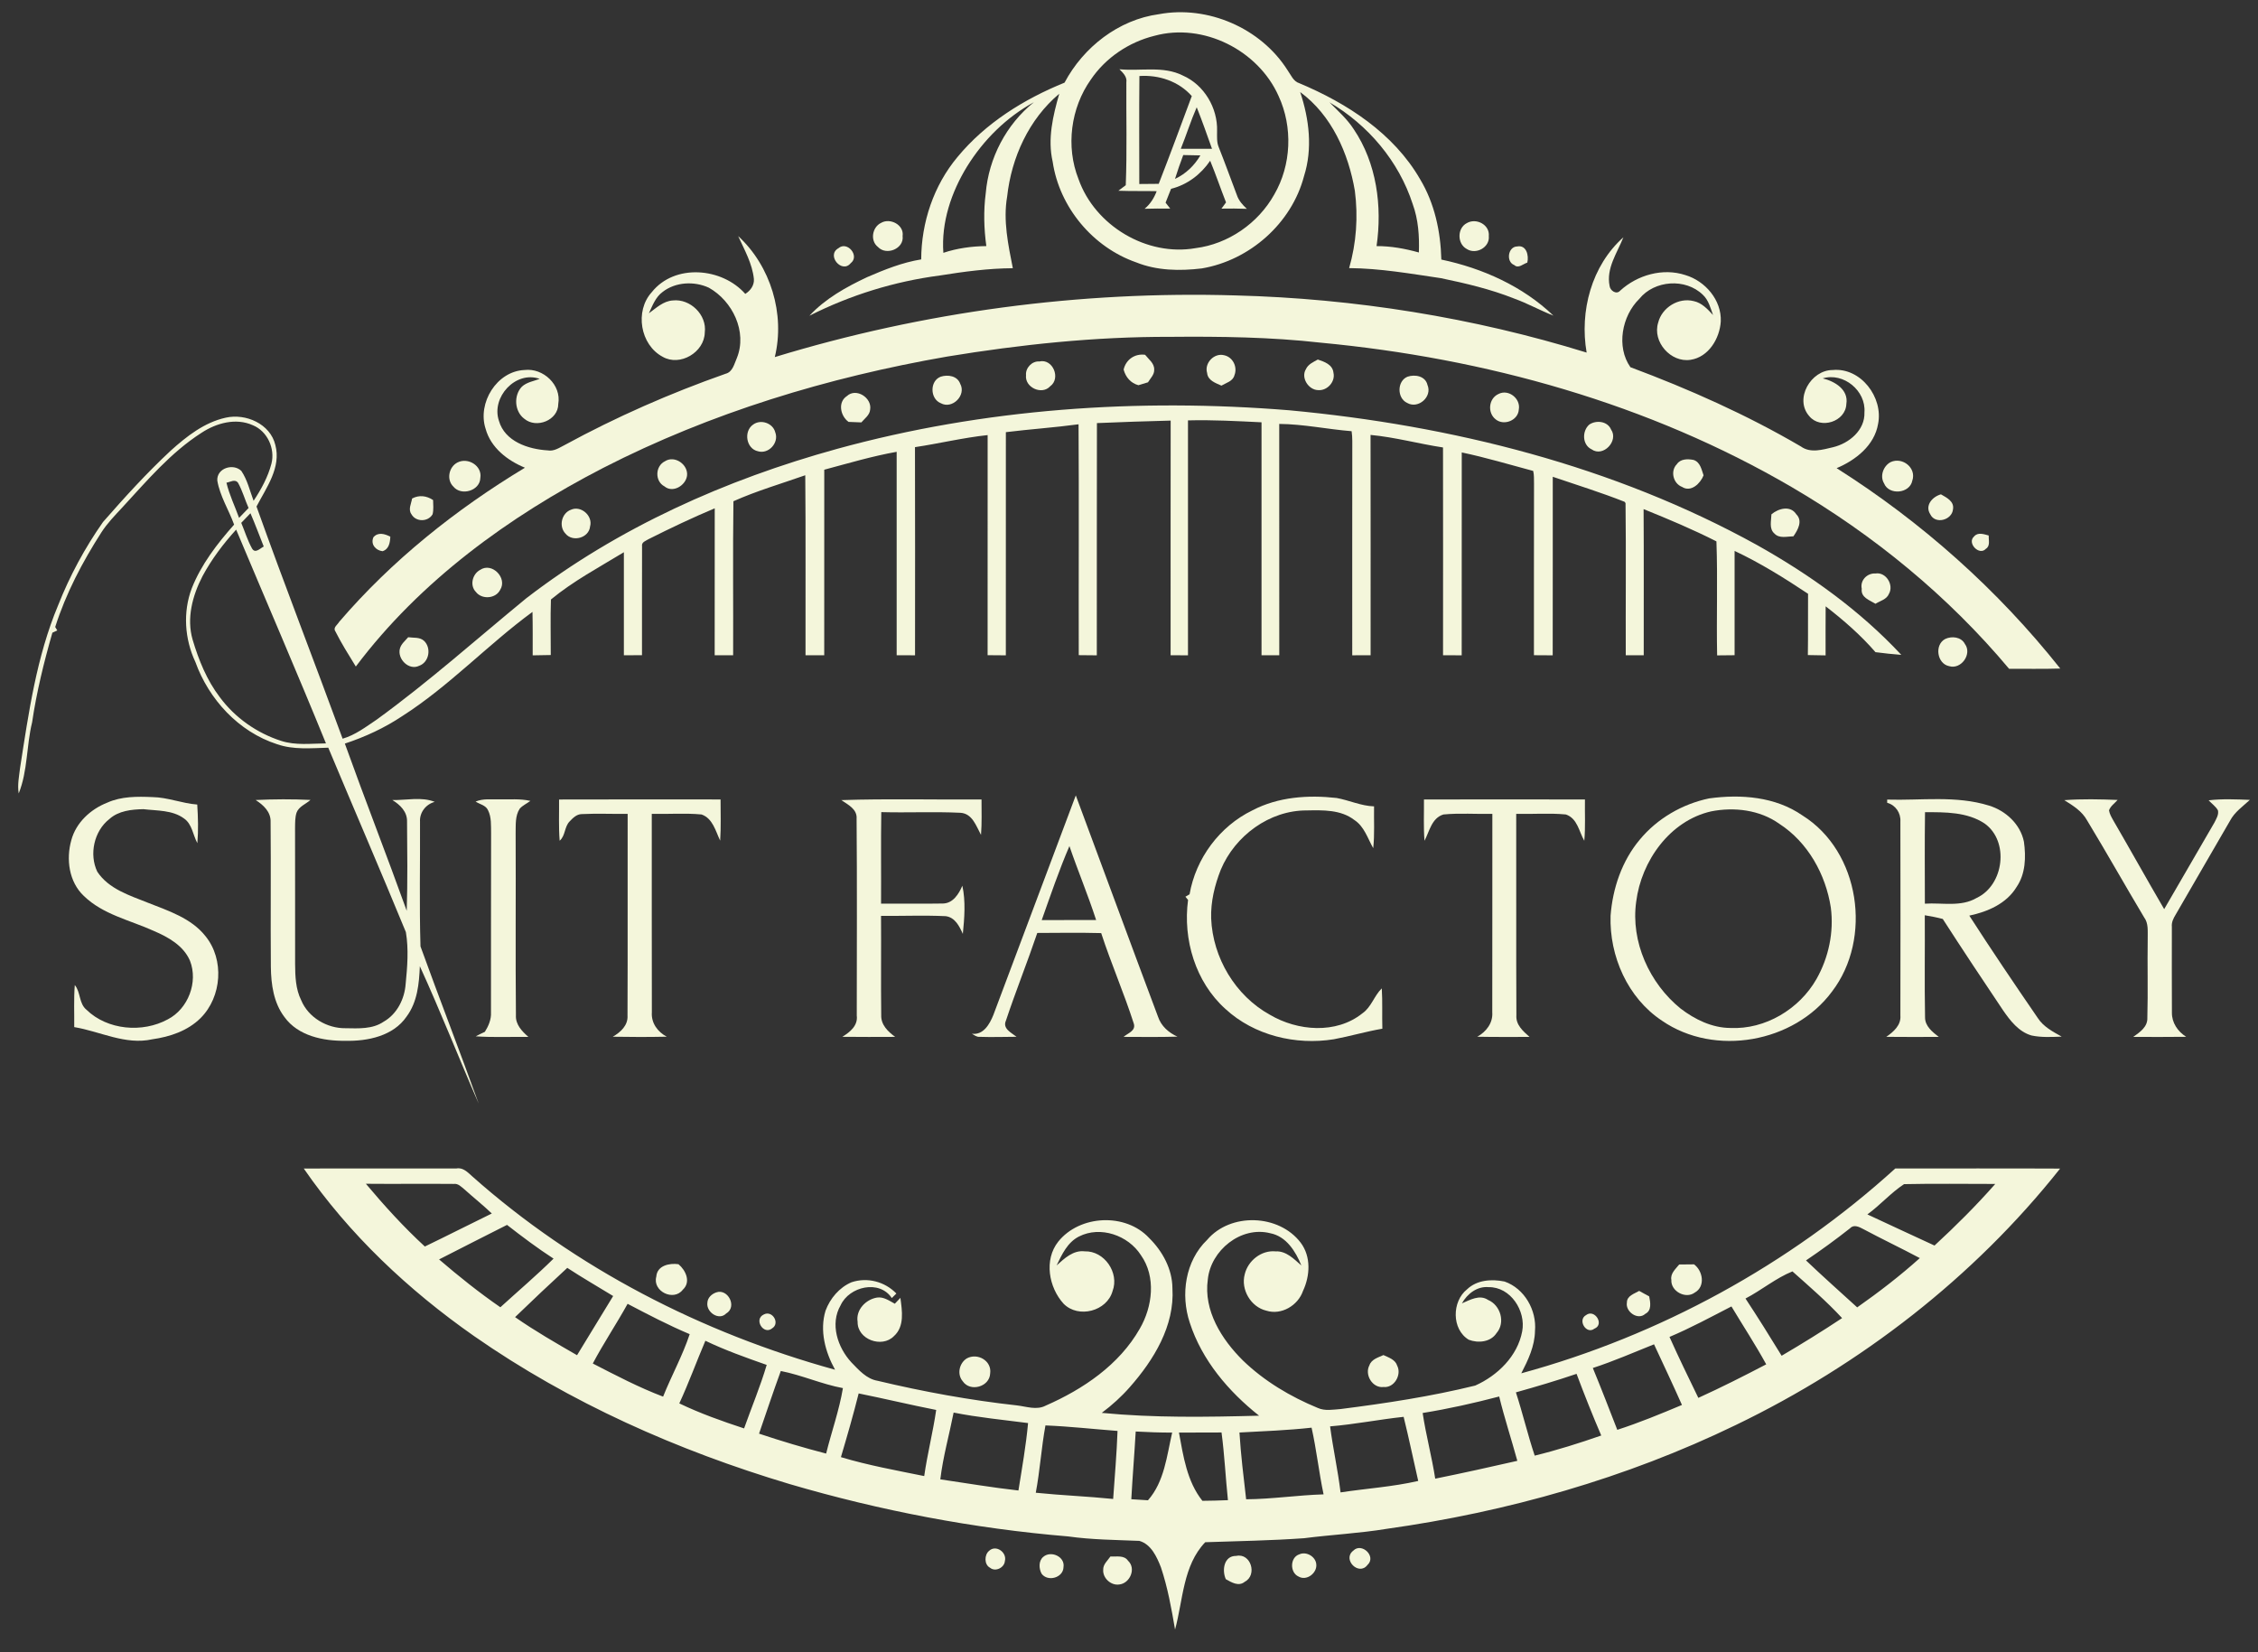
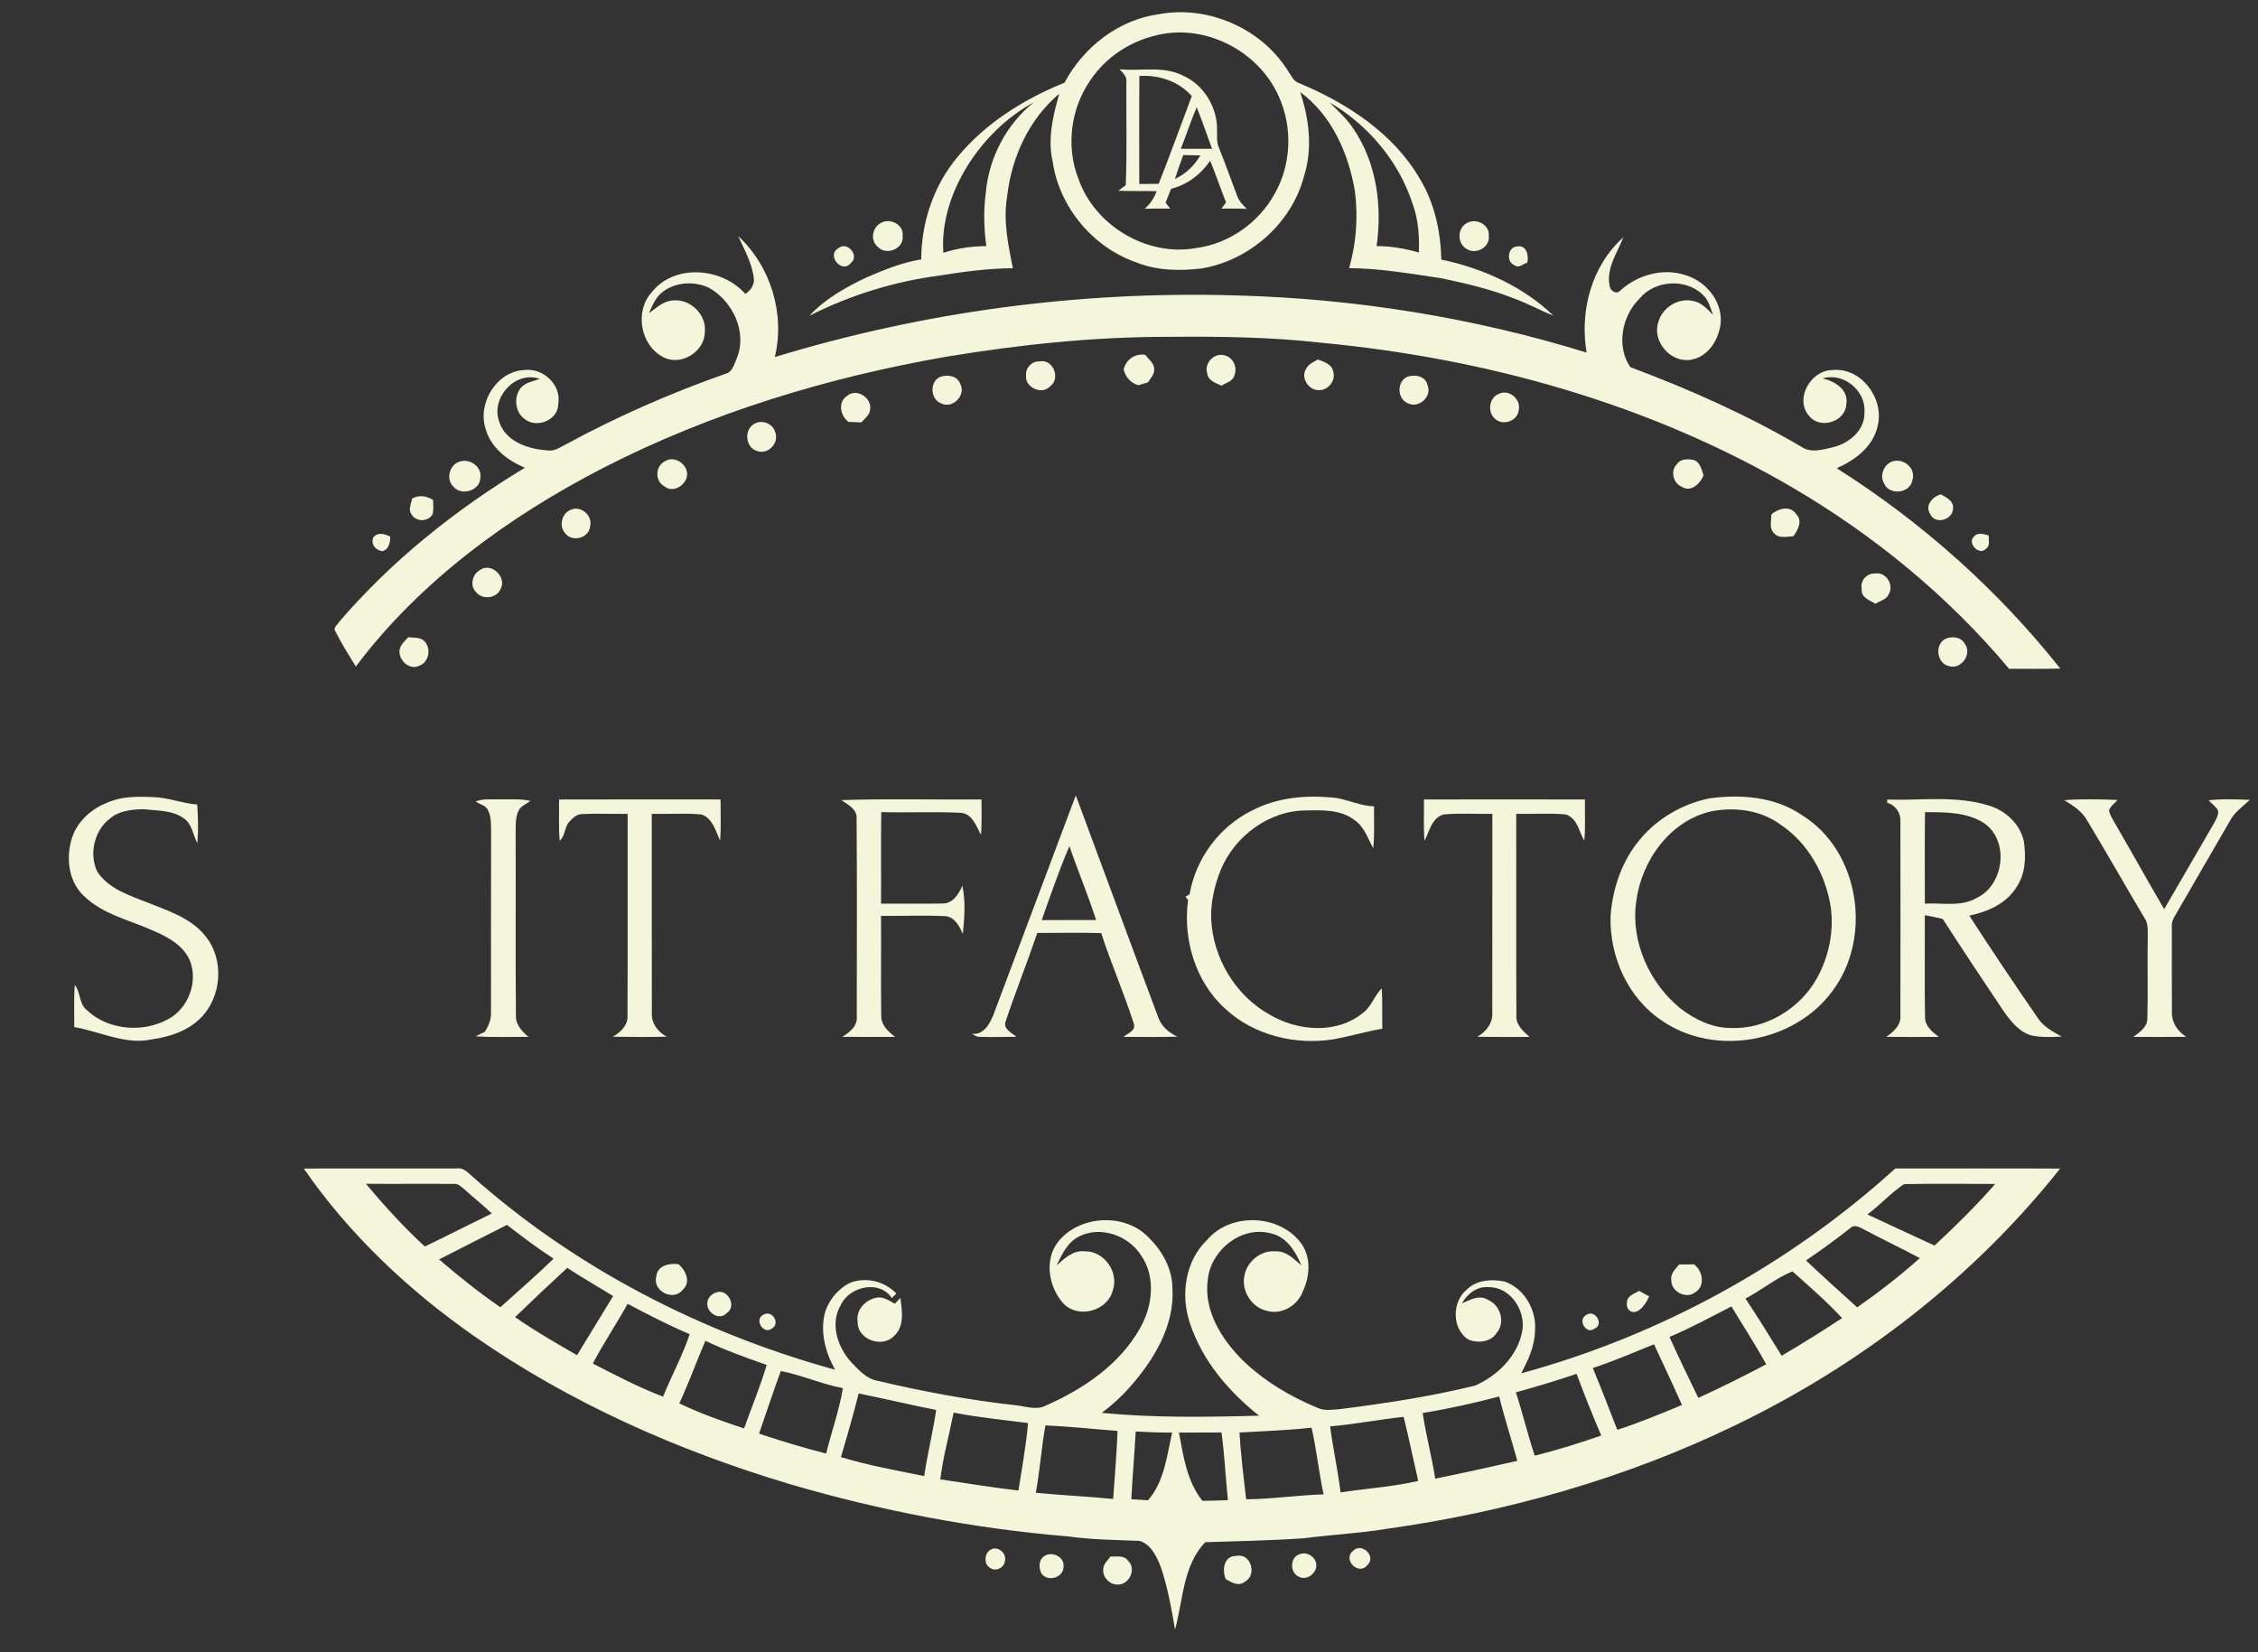
<svg xmlns="http://www.w3.org/2000/svg" version="1.1" id="Слой_1" x="0px" y="0px" width="794px" height="581px" viewBox="237.5 133 794 581" enable-background="new 237.5 133 794 581" xml:space="preserve">
  <rect x="237.5" y="133" width="794" height="581" fill="#333333" stroke="none" />
  <g id="_x23_2a3c30ff">
</g>
  <g id="_x23_f4f6dbff">
    <path fill="#F4F6DB" d="M645.02,137.99c17.18-3.2,35.86,4.89,45.22,19.68c1.21,1.66,2.01,3.95,4.181,4.601   c16.79,7.04,33.119,17.609,42.42,33.71c5.13,8.51,7.239,18.439,7.489,28.29c14.46,3.029,28.66,9.399,39.41,19.71   c-4.649-1.82-9.029-4.271-13.74-5.98c-8.329-3.319-17.069-5.37-25.819-7.189c-10.71-1.58-21.42-3.46-32.271-3.54   c2.54-8.8,3.19-18.09,2.011-27.17c-2.25-13.23-8.16-26.62-19.23-34.74c3.17,9.49,4.44,19.93,1.34,29.62   c-4.35,16.569-19.109,29.56-35.92,32.399c-7.72,0.931-15.79,0.811-23.09-2.13c-15.24-5.31-27.01-19.399-29.36-35.39   c-1.85-8.01,0.101-16.19,2.32-23.9c-10.68,8.95-16.83,22.45-18.33,36.16c-1.46,8.44,0.37,16.92,2,25.19   c-8.63,0.05-17.18,1.2-25.67,2.56c-15.95,2.08-31.5,6.891-45.86,14.15c5.61-6.04,12.94-10.11,20.32-13.58   c6.11-2.65,12.38-5.16,18.99-6.23c0.05-13.01,4.38-25.979,12.76-36c9.86-11.949,23.4-20.37,37.64-26.149   C618.47,149.57,630.841,139.91,645.02,137.99 M643.44,145.59c-8.97,2.221-17.14,7.7-22.34,15.36c-7.101,9.99-8.88,23.59-4.36,35.01   c5.78,16.391,24,27.311,41.181,24.29c11.479-1.45,21.989-8.729,27.63-18.81c6.06-10.4,6.6-23.76,1.55-34.67   C679.93,150.64,660.6,140.89,643.44,145.59 M577.551,191.55c-5.54,9.04-9.11,19.65-8.33,30.351c4.87-1.62,9.979-2.32,15.109-2.37   c-0.84-6.15-1.02-12.39-0.21-18.56c1.051-12.381,7.2-24.23,16.931-32.021C591.39,174.22,583.33,182.22,577.551,191.55    M704.98,168.97c2.99,3.01,6.22,5.859,8.54,9.46c8.06,11.92,10.07,27.09,8.03,41.109c5.05-0.029,10.02,0.891,14.88,2.24   c0.2-5.73-0.181-11.58-2.17-17.01C729.41,189.73,718.58,176.91,704.98,168.97z" />
    <path fill="#F4F6DB" d="M631.14,157.35c7.41,0.75,15.399-1.29,22.33,2.229c7.45,3.26,12.24,11.41,12,19.46   c0.01,1.931-0.181,3.95,0.609,5.78c2.21,5.55,4.23,11.18,6.351,16.77c0.649,1.95,2.02,3.48,3.51,4.841   c-2.979-0.12-5.96-0.12-8.93-0.07c0.529-0.73,1.069-1.46,1.609-2.19c-1.92-4.859-3.58-9.819-5.58-14.649   c-3.27,4.81-8.069,8.46-13.75,9.87c-0.64,1.63-1.29,3.239-1.93,4.87c0.54,0.689,1.09,1.39,1.64,2.09   c-3.01-0.03-6.01-0.04-9.01,0.06c1.98-1.63,3.351-3.79,4.24-6.189c-4.49-0.101-8.99,0.02-13.47-0.15c0.649-0.49,1.95-1.47,2.6-1.95   c0.47-12.04,0.13-24.1,0.21-36.14C633.881,159.98,632.4,158.63,631.14,157.35 M638.16,159.73c-0.13,12.66-0.04,25.319-0.04,37.97   c2.271-0.01,4.54-0.03,6.83-0.06c4-10.24,7.79-20.561,11.63-30.86C651.95,161.57,645.02,159.27,638.16,159.73 M652.711,185.33   c3.659,0.01,7.319,0,10.979,0c-1.74-4.89-3.45-9.79-5.38-14.609C656.211,175.5,654.671,180.5,652.711,185.33 M650.671,195.91   c3.79-1.76,6.829-4.7,8.93-8.27c-2.021-0.051-4.021-0.08-6.03-0.12C652.52,190.29,651.56,193.09,650.671,195.91z" />
    <path fill="#F4F6DB" d="M547.32,211.37c3.17-1.859,8.16,0.69,7.57,4.63c0.58,4.45-5.72,7.021-8.68,3.83   C543.39,217.64,544.2,212.85,547.32,211.37z" />
    <path fill="#F4F6DB" d="M753.301,211.45c3.279-1.93,8.12,0.561,7.72,4.561c0.42,3.97-4.521,6.649-7.75,4.539   C749.85,218.74,749.87,213.19,753.301,211.45z" />
    <path fill="#F4F6DB" d="M497.07,216.01c11.45,10.56,16.55,27.409,12.88,42.55c52.38-15.99,107.351-23.311,162.09-21.681   c41.79,1.091,83.431,7.75,123.381,20.101c-2.521-14.54,1.71-30.561,12.93-40.54c-2.18,5.479-6.12,10.92-4.851,17.12   c0.19,1.62,2.37,3.16,3.7,1.66c6.05-5.54,15.03-8.101,22.95-5.49c6.98,2.09,12.76,8.79,12.44,16.3   c-0.37,5.99-4.28,12.54-10.63,13.49c-6.95,1.08-13.49-6.34-11.381-13.08c1.311-5.3,7.17-8.93,12.49-7.561   c2.851,0.591,4.9,2.841,6.8,4.891c-0.909-2.5-1.569-5.26-3.6-7.13c-6.07-5.9-16.99-5.141-22.3,1.42   c-6.19,6.04-8.19,16.91-3.15,24.06c20.66,7.72,40.9,16.72,59.96,27.88c3.351,2.44,7.641,1.11,11.311,0.25   c5.64-1.37,11.25-5.979,11.02-12.26c0.59-7.58-7.33-14.15-14.68-11.94c4.21,1.011,9.16,3.91,8.319,9   c-0.239,6.25-9.109,9.04-13.02,4.301c-5.4-6.08,0.56-16.261,8.2-16.24c9.89-0.97,17.87,9.63,15.979,18.95   c-1.279,7.569-7.88,12.739-14.58,15.56c29.881,18.9,56.66,42.75,78.641,70.46c-6,0.181-12,0.061-17.99,0.091   c-21.41-25.57-47.58-47-76.33-63.83c-50.39-29.461-107.89-45.41-165.76-50.851c-17.57-1.979-35.28-2.21-52.94-2.05   c-26.29-0.08-52.51,2.68-78.41,6.939c-41.869,7.28-83.06,19.74-120.96,39.16c-33.21,17.131-64.34,39.771-86.96,69.83   c-2.51-4.09-5.09-8.17-7.24-12.47c-0.819-1.26,0.851-2.26,1.391-3.24c18.52-21.6,41.01-39.529,65.32-54.2   c-6.141-2.52-12.011-7.029-13.83-13.689c-2.961-9.07,3.93-20.29,13.71-20.67c6.529-0.78,13.01,5.239,11.84,11.939   c0,5.771-7.72,8.771-11.94,5.21c-3.47-2.569-3.81-8.2-0.87-11.27c1.711-1.601,4.15-1.95,6.28-2.76   c-8.49-2.99-17.11,6.479-14.35,14.71c2.08,7.33,10.33,10.029,17.16,10.439c2.229,0.42,4.13-0.97,6.02-1.91   c18.11-9.87,37.07-18.18,56.521-25.029c2.54-0.631,3.06-3.49,3.989-5.561c3.721-9.229-1.529-20.03-9.85-24.7   c-5.15-2.37-11.7-2.06-16.26,1.48c-2.49,1.81-3.58,4.82-4.83,7.51c2.569-1.85,5.05-4.3,8.399-4.51   c6.131-0.69,12.061,5.06,11.25,11.27c-0.14,6.971-8.71,12.051-14.81,8.54c-7.92-4.21-9.87-16.09-3.84-22.71   c8.06-10.14,24.72-8.68,32.89,0.59c1.82-1.13,3.2-3.01,3.03-5.26C502.03,225.66,499.28,220.88,497.07,216.01z" />
    <path fill="#F4F6DB" d="M532.32,220.28c3.11-2.68,7.63,2.74,4.3,5.28C533.53,229.34,527.961,222.74,532.32,220.28z" />
    <path fill="#F4F6DB" d="M769.961,226.19c-2.95-1.101-2.24-6.47,1.039-6.53c3.28-0.63,4.16,3.23,3.561,5.68   C773.07,225.79,771.43,227.56,769.961,226.19z" />
    <path fill="#F4F6DB" d="M632.61,262.96c0.8-3.529,3.94-5.699,7.55-5.21c1.25,1.601,3.29,2.98,3.2,5.24   c0.08,1.76-1.35,3.04-2.189,4.44c-1.131,0.33-2.25,0.67-3.36,1.02C635.08,267.7,633.33,265.63,632.61,262.96z" />
    <path fill="#F4F6DB" d="M661.97,264.15c-1.061-3.48,2.51-7.18,6.029-6.23c3.061,0.67,4.73,4.17,3.57,7.051   c-0.54,2.109-2.93,2.649-4.57,3.63C664.94,267.67,662.22,266.8,661.97,264.15z" />
    <path fill="#F4F6DB" d="M602.98,260.1c4.75-1.09,7.65,5.97,3.8,8.729c-2.92,3.22-8.99,0.38-8.49-3.88   C598.04,262.38,600.4,259.9,602.98,260.1z" />
    <path fill="#F4F6DB" d="M696.72,262.79c0.79-1.729,2.609-2.49,4.17-3.37c2.29,0.761,5.21,1.771,5.5,4.61   c0.76,3.18-2.18,6.41-5.37,6.15C697.6,270.11,694.85,265.8,696.72,262.79z" />
    <path fill="#F4F6DB" d="M568.301,265.45c2.51-0.8,5.859-0.3,6.85,2.51c2.21,4.011-2.79,9.061-6.83,6.82   C564.48,273.24,564.381,266.92,568.301,265.45z" />
    <path fill="#F4F6DB" d="M732.4,265.47c2.65-0.921,6.36-0.25,7.061,2.909c1.77,4.131-3.271,8.551-7.141,6.301   C728.69,273.01,728.73,267.01,732.4,265.47z" />
    <path fill="#F4F6DB" d="M535.31,272.26c3.24-3,8.85,0.609,8.17,4.739c-0.14,1.96-1.93,3.16-3.1,4.53   c-1.511-0.07-3.011-0.13-4.5-0.18C533.01,279.27,532,274.41,535.31,272.26z" />
    <path fill="#F4F6DB" d="M764.421,271.54c3.529-1.85,7.89,1.641,7.149,5.46c-0.2,3.79-5.17,5.811-8.08,3.5   C760.461,278.2,760.921,273.12,764.421,271.54z" />
-     <path fill="#F4F6DB" d="M531.87,290.83c51.62-14.18,105.771-17.89,159.021-13.56c57.05,5.319,114.06,19.529,164.46,47.39   c18.58,10.42,36.16,22.971,50.72,38.61c-3.04-0.25-6.07-0.54-9.08-0.95c-5.21-6.02-11.24-11.26-17.52-16.12   c-0.04,5.75-0.03,11.5-0.021,17.25c-2.09-0.029-4.17-0.06-6.239-0.109c0.119-7.181,0-14.37,0.069-21.551   c-8.3-5.52-16.8-10.829-25.83-15.069c-0.02,12.22-0.01,24.45,0,36.67c-2.06,0.02-4.1,0.04-6.14,0.06   c-0.28-13.359,0.24-26.739-0.25-40.09c-8.33-4.22-16.95-7.85-25.61-11.34c0.12,17.13,0.021,34.26,0.05,51.39   c-2.119,0-4.22,0-6.319-0.01c-0.061-17.83,0.13-35.68-0.08-53.5l-0.33-0.45c-8.29-3.29-16.82-5.92-25.26-8.8   c-0.021,20.92,0.029,41.85-0.021,62.78c-2.21-0.01-4.41-0.021-6.6-0.04c0.03-20.15-0.04-40.29,0.03-60.43   c-0.04-1.461,0.06-2.95-0.29-4.37c-8.351-2.221-16.65-4.73-25.12-6.501c-0.021,23.771,0.01,47.551-0.021,71.331   c-2.2,0-4.38,0-6.56-0.011c0.01-24.359,0.03-48.72-0.01-73.07c-8.53-1.29-16.87-3.609-25.48-4.409   c0.05,25.819,0.01,51.649,0.021,77.47c-2.16,0.01-4.311,0.021-6.461,0.021c0.011-25.141-0.029-50.271,0.021-75.41   c0-1.141-0.08-2.271-0.24-3.391c-8.5-0.68-16.91-2.49-25.45-2.56c0.021,27.12,0.011,54.229,0.011,81.34   c-2.091,0.01-4.17,0.01-6.24,0.01c-0.01-27.31-0.021-54.609,0-81.92c-8.61-0.42-17.23-0.9-25.86-0.67   c0.03,27.53,0.03,55.07,0,82.601c-2.04-0.011-4.08-0.011-6.109-0.011c0.01-27.51-0.021-55.01,0.02-82.52   c-8.64,0.199-17.29,0.529-25.93,0.88c-0.08,27.22,0,54.44-0.04,81.66c-2.12-0.021-4.24-0.03-6.351-0.061   c-0.069-27.06,0.11-54.13-0.069-81.18c-8.49,1.149-17.061,1.72-25.561,2.77c0,26.15,0.011,52.311-0.01,78.471   c-2.14-0.021-4.28-0.03-6.41-0.05c0.01-25.801-0.01-51.591,0.01-77.391c-8.6,0.91-17.01,2.96-25.55,4.24   c0.07,24.4,0.03,48.79,0.021,73.19c-2.16,0-4.311-0.011-6.46-0.011c0-23.85-0.011-47.689,0-71.54   c-8.61,1.53-17.021,4.04-25.46,6.29c-0.03,21.75-0.011,43.5-0.011,65.25c-2.199,0-4.399,0-6.58-0.01   c-0.05-21.09,0.11-42.2-0.09-63.29c-8.439,2.97-17.08,5.49-25.26,9.14c-0.24,18.04-0.03,36.101-0.1,54.15   c-2.17,0-4.33,0.01-6.49,0.01c0.02-17.22-0.01-34.449,0.02-51.67c-7.88,3.311-15.6,6.98-23.229,10.82   c-0.94,0.6-2.59,1.04-2.33,2.49c-0.06,12.77,0.01,25.55-0.021,38.33c-2.13,0.02-4.25,0.029-6.369,0.04c0-12.08-0.011-24.16,0-36.24   c-8.69,5.29-17.79,10.13-25.65,16.62c-0.23,6.5-0.03,13.02-0.06,19.529c-2.12,0.051-4.24,0.08-6.36,0.11   c-0.01-5.09,0.05-10.19-0.07-15.28c-15.79,11.58-29.27,26.09-45.82,36.66c-6.229,4.16-13.069,7.311-20.159,9.65   c7.06,19.67,14.68,39.13,21.76,58.8c0.33-10.44,0.2-20.89,0.109-31.33c0.11-3.51-2.409-5.93-5.159-7.62   c4.899,0.101,10.26-1.229,14.899,0.641c-3.12,0.829-5.38,3.729-5.18,6.989c0.08,14.601-0.271,29.24,0.17,43.84   c6.67,18.46,13.81,36.771,20.45,55.25c-7-16.05-13.391-32.369-20.681-48.29c-0.25,6.141-0.859,12.601-4.659,17.7   c-4.69,6.87-13.7,8.7-21.511,8.53c-7.75,0.09-16.63-1.68-21.439-8.36c-3.82-5.029-4.69-11.46-4.78-17.59c-0.14-17,0.07-34-0.09-51   c0.14-3.53-2.54-5.979-5.26-7.72c6.42-0.311,12.859-0.34,19.279-0.03c-1.64,1.49-4.109,2.29-4.909,4.521   c-0.53,1.71-0.48,3.51-0.511,5.279c0.04,15.971,0,31.95,0.021,47.92c0.029,4.301,0.18,8.771,2.14,12.711   c2.51,6.079,9.11,9.93,15.59,9.84c4.511,0.069,9.46,0.39,13.37-2.271c4.73-2.68,7.391-7.99,7.771-13.3   c0.6-6.02,1.09-12.25,0.08-18.22c-8.921-21.681-18.23-43.221-27.29-64.851c-6.03,0.17-12.25,0.79-18.061-1.239   c-13.47-4.37-23.939-15.75-28.68-28.921c-3.771-8.029-4.42-17.539-1.26-25.88c3.33-8.42,8.939-15.67,14.89-22.399   c-1.88-5.19-4.99-10.01-5.91-15.49c-0.25-4.4,5.63-6.17,8.46-3.38c2.13,3.17,2.98,6.97,4.3,10.5c2.681-4.03,5.051-8.36,6.28-13.07   c1.35-5.27-1.43-11.42-6.54-13.5c-5.95-2.69-12.83-0.78-18.05,2.66c-10.86,6.95-19.26,16.94-27.92,26.32   c-2.57,2.76-5.21,5.489-7.271,8.67c-6.68,10.42-12.5,21.479-16.26,33.3c0.18,0.3,0.55,0.9,0.73,1.2c-0.431,0.2-1.29,0.6-1.721,0.8   c-2.97,10.37-5.56,20.86-7.13,31.54c-2.03,8.229-1.51,17.05-4.71,24.979c-0.5-3.02,0.141-6.05,0.49-9.039   c3.01-19.33,5.76-38.98,13.38-57.15c4.08-10.33,9.4-20.18,15.78-29.26c7.59-8.67,15.359-17.221,23.8-25.08   c5.6-5.04,11.84-9.95,19.36-11.601c7.04-1.58,15.649,2.17,17.43,9.601c2.12,7.93-3.17,15.02-6.62,21.64   c9.76,27.311,20.29,54.39,30.28,81.64c4.46-1.289,8.17-4.159,11.97-6.699c18.29-13.271,35.15-28.351,52.601-42.67   C454.841,318.52,492.73,301.62,531.87,290.83 M317.13,302.73c1.011,4.28,2.96,8.25,4.44,12.37c1.12-1.15,2.229-2.311,3.34-3.47   c-1.3-2.931-2.14-6.061-3.7-8.851C320.13,301.32,318.48,302.51,317.13,302.73 M322.33,316.85c1.25,2.97,2.19,6.1,3.75,8.93   c1.101,2.061,2.84,0.07,4.16-0.609c-1.55-3.91-3.01-7.841-4.67-11.7C324.48,314.591,323.4,315.72,322.33,316.85 M308.7,335.62   c-3.51,6.78-5.66,14.801-3.46,22.33c2.13,7.15,4.99,14.23,9.55,20.2c5.33,7.21,13.03,12.62,21.561,15.36   c5.09,1.66,10.52,0.93,15.77,0.89c-10.25-25.16-21.06-50.11-31.58-75.17C316,324.23,311.89,329.66,308.7,335.62z" />
    <path fill="#F4F6DB" d="M502.36,282.27c2.68-1.95,6.96-0.5,7.76,2.779c1.37,3.601-2.3,7.711-6.05,6.641   C499.86,290.83,498.89,284.62,502.36,282.27z" />
-     <path fill="#F4F6DB" d="M796.341,282.3c2.42-1.659,6.439-1.229,7.67,1.73c2.77,3.98-2.79,9.88-6.86,6.96   C793.86,289.42,793.75,284.57,796.341,282.3z" />
    <path fill="#F4F6DB" d="M398.39,295.61c3.68-1.88,8.739,1.18,8.01,5.47c-0.13,4.5-6.73,6.41-9.47,3.03   C394.4,301.68,395.32,297.15,398.39,295.61z" />
    <path fill="#F4F6DB" d="M471.31,295.2c3.45-2.24,8.3,1.2,7.77,5.13c-0.51,3.42-4.989,6.131-7.92,3.7   C467.72,302.24,467.86,296.9,471.31,295.2z" />
    <path fill="#F4F6DB" d="M827.15,296.21c1.3-1.91,3.811-1.88,5.86-1.489c2.39,0.77,2.8,3.369,3.529,5.42   c-1.09,2.85-4.439,6.09-7.56,4.07C825.85,303.02,824.77,298.62,827.15,296.21z" />
    <path fill="#F4F6DB" d="M902.33,295.48c4.16-1.91,9.15,2.06,7.61,6.53c-0.88,4.58-8.26,5.229-9.94,0.939   C898.45,300.381,899.77,296.83,902.33,295.48z" />
    <path fill="#F4F6DB" d="M382.41,308.29c2.47-1.319,5.08-0.989,7.38,0.54c0.021,1.67,0.24,3.37-0.18,5.011   c-1.6,2.75-5.92,2.75-7.44-0.04C380.95,312.12,382.13,310.07,382.41,308.29z" />
    <path fill="#F4F6DB" d="M916.24,313.801c-1.97-3.12,0.811-6.16,3.771-6.98c1.96,1.141,4.72,2.44,4.239,5.24   C923.921,315.91,917.97,317.51,916.24,313.801z" />
    <path fill="#F4F6DB" d="M438.341,312.211c3.52-1.521,7.72,2.22,6.649,5.92c-0.39,4.029-6.13,5.609-8.64,2.51   C433.881,318.091,434.961,313.381,438.341,312.211z" />
    <path fill="#F4F6DB" d="M860.4,313.86c2.44-2.08,6.66-3.25,8.73-0.04c2.38,2.36,0.55,5.53-0.99,7.76   c-2.23,0.03-4.97,0.891-6.69-0.979C859.49,318.91,860.36,316.07,860.4,313.86z" />
    <path fill="#F4F6DB" d="M368.81,321.91c1.649-1.92,3.989-1.18,5.939-0.21c-0.08,2.07-0.46,4.41-2.739,5.12   C369.57,326.53,367.74,324.36,368.81,321.91z" />
    <path fill="#F4F6DB" d="M931.64,321.66c1.33-1.63,3.47-0.819,5.16-0.37c-0.07,1.561,0.649,3.7-1.011,4.7   C933.5,328.53,929.07,323.95,931.64,321.66z" />
    <path fill="#F4F6DB" d="M406.33,333.39c4.16-2.83,9.71,2.88,7.04,7.03c-1.55,3.13-6.439,3.46-8.52,0.729   C402.59,338.87,403.62,334.82,406.33,333.39z" />
    <path fill="#F4F6DB" d="M892.16,340.03c-0.64-2.99,1.91-5.56,4.86-5.38c3.68-0.58,6.51,4.04,4.7,7.17   c-0.78,1.97-3.09,2.45-4.721,3.48C894.93,344.04,891.76,343.091,892.16,340.03z" />
    <path fill="#F4F6DB" d="M378.11,361.11c0.42-1.67,1.85-2.77,2.92-4.04c1.86,0.28,4.1-0.13,5.6,1.29c2.62,2.51,1.78,7.51-1.739,8.75   C381.29,368.87,377.18,364.74,378.11,361.11z" />
    <path fill="#F4F6DB" d="M921.51,357.68c2.3-1.101,5.649-0.74,6.92,1.75c2.64,3.53-1.311,9.06-5.5,7.819   C918.591,366.421,917.66,359.7,921.51,357.68z" />
    <path fill="#F4F6DB" d="M275.23,415.23c4.95-2.23,10.52-2.18,15.84-1.95c5.38,0.07,10.44,2.23,15.79,2.62   c0.28,4.521,0.43,9.061,0.04,13.58c-1.57-2.88-1.811-6.69-4.69-8.68c-4.09-3.011-9.47-2.69-14.27-3.271   c-4.16,0.08-8.75,0.55-11.98,3.47c-5.399,4.2-7.189,12.431-4.239,18.54c4.02,6.061,11.329,8.311,17.739,10.87   c7.261,2.87,15.28,5.42,20.301,11.78c6.699,8.25,5.739,21.34-1.721,28.79c-4.529,4.5-10.77,6.59-16.97,7.46   c-9.45,2.13-18.36-2.78-27.47-4.28c0.06-4.939-0.19-9.87,0.199-14.79c2.101,2.511,1.41,6.49,4.11,8.69   c7.36,7.17,19.71,8.22,28.601,3.37c7.159-3.71,10.729-13.09,7.8-20.59c-2.271-5.32-7.601-8.301-12.66-10.471   c-8.351-3.8-17.94-5.76-24.69-12.35c-5.229-4.93-6.27-12.92-4.38-19.6C264.23,422.24,269.39,417.51,275.23,415.23z" />
    <path fill="#F4F6DB" d="M586.801,489.9c9.649-25.75,19.34-51.479,28.989-77.22c9.641,25.93,19.19,51.899,28.91,77.81   c1.101,3.32,3.721,5.601,6.82,7.021c-6.31,0.189-12.62,0.1-18.93,0.08c1.529-1.32,4.39-2.11,3.6-4.66   c-3.44-10.73-7.979-21.11-11.47-31.83c-7.49-0.19-14.98-0.09-22.471-0.05c-3.5,10.34-7.579,20.479-11.029,30.84   c-1.26,2.82,1.939,4.25,3.729,5.67c-4.319,0.02-8.649,0.17-12.97,0.02c-1.07,0.11-1.88-0.619-2.73-1.09   C583.31,497.04,585.51,493.091,586.801,489.9 M603.81,456.53c6.38-0.02,12.75,0.01,19.13-0.03c-2.84-8.76-6.41-17.279-9.39-25.989   C609.89,439.01,606.91,447.801,603.81,456.53z" />
    <path fill="#F4F6DB" d="M677.9,417.94c9.061-4.75,19.59-5.47,29.6-4.35c4.431,0.8,8.601,2.81,13.171,2.949   c-0.091,4.9,0.239,9.811-0.29,14.7c-1.971-3.46-3.15-7.649-6.66-9.92c-4.76-3.67-11.061-3.45-16.74-3.35   c-13.07-0.061-25.21,8.92-30.19,20.81c-2.159,5.44-3.579,11.28-3.399,17.17c0.56,13.8,8.5,27.17,20.66,33.87   c9.729,5.74,23.3,6.87,32.5-0.49c3.18-2.189,4.14-6.189,6.84-8.79c0.29,4.721,0.06,9.45,0.2,14.181   c-5.74,0.979-11.33,2.64-17.051,3.71c-13.409,2.16-28.02-1.32-38.13-10.66c-10.55-9.46-15-24.49-13.14-38.32   c-0.23-0.29-0.69-0.85-0.93-1.14c0.37-0.21,1.1-0.64,1.46-0.85C657.98,434.83,666.37,423.54,677.9,417.94z" />
    <path fill="#F4F6DB" d="M838.49,413.74c11.19-1.529,23.28-0.62,32.811,5.99c20.26,12.65,24.699,43.26,10.399,61.94   c-13.319,18-41.22,23-59.75,10.26c-12.069-7.97-18.569-22.7-18.109-36.94c0.729-9.64,4-19.29,10.27-26.75   C820.26,420.801,829.07,415.711,838.49,413.74 M839.2,418.301c-14.529,3.3-24.55,17.449-26.35,31.75   c-1.98,14.08,4.66,28.699,15.58,37.56c5.01,3.84,11.069,6.82,17.51,6.851c12.28,0.59,24.271-6.62,30.3-17.2   c4.29-7.561,6.17-16.49,5.05-25.13c-1.8-11.67-8.06-22.95-18.109-29.46C856.31,417.77,847.33,416.7,839.2,418.301z" />
    <path fill="#F4F6DB" d="M404.74,414.86c2.61-1.13,5.51-0.72,8.28-0.78c3.66,0.08,7.38-0.3,10.99,0.54   c-1.24,0.91-2.681,1.57-3.74,2.71c-1.681,2.551-1.38,5.75-1.45,8.66c0.11,21.34-0.1,42.69,0.1,64.021   c-0.18,3.239,2.131,5.63,4.391,7.6c-6.181-0.08-12.36,0.22-18.521-0.21c1.061-0.55,2.12-1.08,3.21-1.58   c1.29-2.05,2.28-4.359,2.15-6.83c0.04-21.01-0.04-42.02,0.04-63.02c-0.07-2.7,0.18-5.59-1.08-8.07   C408.33,416.14,406.21,415.81,404.74,414.86z" />
    <path fill="#F4F6DB" d="M434.091,414.131c18.93-0.07,37.859-0.021,56.79-0.021c-0.011,4.82,0.18,9.66-0.141,14.48   c-1.62-3.37-2.59-7.82-6.55-9.2c-5.81-0.55-11.68-0.07-17.5-0.22c0.04,23.27-0.05,46.54,0.03,69.81   c-0.271,3.74,2.05,6.87,5.229,8.55c-6.319,0.13-12.649,0.13-18.97,0.01c2.75-1.59,5.41-3.979,5.18-7.479   c0.11-23.62,0-47.25,0.051-70.88c-5.4,0.06-10.801-0.19-16.19,0.08c-1.75,0.04-3.08,1.37-4.2,2.56c-1.89,1.88-1.46,5.05-3.52,6.8   C433.91,423.801,434.14,418.961,434.091,414.131z" />
    <path fill="#F4F6DB" d="M533.341,414.341c16.42-0.551,32.87-0.101,49.3-0.23c-0.01,4.15,0.149,8.311-0.18,12.46   c-1.721-3.149-3.061-7.609-7.37-7.78c-9.221-0.439-18.471,0.03-27.7-0.229c-0.17,10.729-0.01,21.46-0.08,32.189   c7.26-0.06,14.53,0.08,21.79-0.05c3.53-0.08,5.57-3.38,6.8-6.26c1.2,5.48,0.73,11.36,0.17,16.94c-1.22-2.69-2.72-5.79-6.01-6.23   c-7.57-0.36-15.17-0.03-22.76-0.11c0.09,11.641-0.08,23.271,0.069,34.91c-0.13,3.4,2.37,5.811,4.91,7.641   c-6.2,0.029-12.399,0.05-18.6-0.021c2.7-1.64,5.55-3.92,5.09-7.47c0.01-23.05,0.13-46.12-0.06-69.17   C538.98,417.49,535.7,415.98,533.341,414.341z" />
    <path fill="#F4F6DB" d="M738.22,414.12c18.87-0.029,37.74-0.04,56.609,0c-0.08,4.841,0.21,9.69-0.229,14.521   c-1.89-3.26-2.37-7.83-6.47-9.25c-5.801-0.561-11.65-0.07-17.471-0.22c0.07,23.619-0.06,47.25,0.061,70.869   c-0.23,3.341,2.37,5.57,4.63,7.57c-6.13-0.01-12.26,0.061-18.39-0.07c3.14-1.72,5.56-4.84,5.279-8.59   c0.061-23.25-0.01-46.51,0.03-69.77c-5.73,0.109-11.49-0.33-17.2,0.21c-4.149,1.26-4.89,5.899-6.66,9.24   C738.02,423.801,738.27,418.95,738.22,414.12z" />
    <path fill="#F4F6DB" d="M901.1,414.16c11.93,0.36,24.22-1.51,35.82,2.11c5.869,1.79,11.029,6.54,12.27,12.7   c0.75,5.38,0.59,11.3-2.6,15.939c-3.53,5.851-10.19,8.7-16.61,10.051c7.82,12.14,15.91,24.1,24.09,36.01   c1.99,3.08,5.28,4.79,8.4,6.529c-3.55,0.131-7.141,0.341-10.62-0.399c-4.51-1.3-7.521-5.25-10.061-8.94   c-7.13-10.62-14.22-21.279-21.14-32.029c-2.09-0.551-4.21-0.96-6.32-1.301c0.08,11.95-0.13,23.91,0.091,35.86   c-0.03,3.15,2.579,5.15,4.819,6.91c-6.149,0.02-12.31,0.05-18.45-0.021c2.53-1.75,5.261-4.1,4.96-7.51   c0.051-22.72,0.04-45.45,0-68.17c0.2-3.01-1.689-5.83-4.64-6.61C901.11,415.01,901.1,414.44,901.1,414.16 M914.36,450.76   c6.09-0.41,12.71,1.25,18.26-2.05c9.551-4.5,11.49-19.87,2.78-26.12c-6.16-4.101-13.89-4.011-20.99-4   C914.26,429.31,914.35,440.04,914.36,450.76z" />
    <path fill="#F4F6DB" d="M963.39,414.36c6.229-0.47,12.5-0.32,18.75-0.08c-1.04,1.19-2.48,2.13-3.03,3.65   c0.19,1.29,0.87,2.41,1.5,3.54c6.021,10.37,11.851,20.85,17.9,31.21c5.91-10.13,11.77-20.29,17.66-30.431   c0.649-1.34,1.6-2.76,1.239-4.319c-0.81-1.431-2.199-2.34-3.27-3.521c4.81-0.56,9.67-0.34,14.5-0.149   c-2.47,2.3-5.36,4.26-6.97,7.33c-6.4,10.979-12.721,22.01-19.11,33c-0.8,1.3-1.51,2.71-1.35,4.29   c0.01,10.05-0.051,20.109,0.02,30.159c-0.06,3.57,2.06,6.69,5.02,8.53c-6.21,0.08-12.409,0.05-18.609,0.03   c2.29-1.64,5.08-3.49,4.95-6.69c0.26-9.31-0.021-18.62,0.13-27.93c-0.05-2.53,0.34-5.29-1.28-7.44   c-6.75-11.29-13.19-22.77-20.01-34.02C969.64,418.23,966.45,416.27,963.39,414.36z" />
    <path fill="#F4F6DB" d="M344.31,543.881c17.91-0.03,35.819,0,53.729-0.021c2.271-0.41,3.9,1.33,5.44,2.71   c36.4,32.37,80.81,55.15,127.66,68.07c-3.46-6.25-5.49-13.76-3.34-20.79c1.609-4.3,4.85-8.15,9.12-9.97   c5.56-1.86,11.72-0.24,15.779,3.96c-0.54,0.52-1.08,1.05-1.609,1.59c-4.36-6.58-14.971-4.07-17.99,2.53   c-3.82,6.56-1.061,14.84,3.76,20.069c2.61,2.69,5.33,5.84,9.22,6.49c16.141,3.85,32.511,6.84,49,8.66   c3.341,0.38,6.92,1.76,10.12,0.08c13.141-5.75,25.86-14.33,33.09-27.05c4.49-7.73,5.79-18.261,0.391-25.87   c-4.45-6.971-14.25-10.391-21.79-6.54c-4.04,2.05-5.98,6.3-7.851,10.17c2.761-2.48,5.86-5.46,9.91-4.96   c6.891-0.2,12.2,7.529,9.78,13.95c-1.96,7.109-12.02,9.75-17.22,4.479c-5.23-5.72-6.971-15.44-1.891-21.84   c7.561-9.43,23.69-10.21,31.96-1.28c4.71,4.641,8.16,10.95,8.19,17.68c0.83,13.19-6.57,25.221-14.98,34.75   c-2.949,3.37-6.29,6.381-9.869,9.061c18.38,1.78,36.88,1.479,55.319,0.99c-10.75-8.53-20.09-19.48-24.37-32.7   c-3.29-9.88-1.6-21.71,6.101-29.12c8.229-9.69,25.279-9.07,32.91,1c3.68,4.9,3.3,11.63,0.8,16.96c-1.75,5.1-7.601,8.61-12.891,6.93   c-5.449-1.29-9.05-7.42-7.59-12.81c1.141-4.78,5.851-8.521,10.83-8.04c3.74-0.21,6.49,2.7,9.08,4.96   c-2.01-4.95-5.29-10.24-10.939-11.34c-10.311-2.62-20.95,6.03-21.96,16.28c-1.53,10.939,4.869,21.06,12.329,28.449   c7.53,7.28,16.69,12.73,26.351,16.71c2.53,1.141,5.39,0.57,8.06,0.381c15.88-2.021,31.73-4.421,47.29-8.25   c7.851-3.5,14.9-10.351,16.521-19.07c1.37-7.18-4.09-15.67-11.82-15.54c-4.02-0.38-7.5,2.35-9.38,5.7   c2.84-1.181,6.189-3.221,9.2-1.2c4.38,1.83,6.189,7.97,2.979,11.649c-2.069,3.211-6.479,3.61-9.76,2.351   c-6.08-3.65-5.97-13.49-0.6-17.74c3.5-3.34,8.68-3.66,13.189-2.729c7,2.43,11.34,10.119,10.69,17.38   c-0.09,5.359-2.42,10.229-4.82,14.89c48.66-13.27,94.15-38.12,131.521-72.03c19.31,0.021,38.63-0.06,57.949,0.04   c-30.399,38.34-70.05,68.95-114.04,90.17c-38.609,18.721-80.38,30.561-122.81,36.511c-9.61,1.58-19.35,2.05-28.99,3.29   c-11.58,0.83-23.18,1.01-34.77,1.409c-7.851,8.19-7.78,20.351-10.61,30.71c-1.26-7.39-2.59-14.81-4.979-21.92   c-1.45-3.68-3.44-8.08-7.57-9.26c-8.351-0.35-16.75-0.399-25.04-1.57c-33.19-2.76-66.061-9.039-98.01-18.43   c-39.24-11.74-77.23-28.54-110.9-52.02C381.15,586.68,360.32,567.091,344.31,543.881 M366.16,549.25   c6.49,7.73,13.3,15.221,20.73,22.061c7.89-3.8,15.68-7.78,23.55-11.61c-3.09-2.96-6.44-5.609-9.601-8.46   c-1.119-0.899-2.21-2.149-3.779-1.939C386.76,549.2,376.46,549.35,366.16,549.25 M894.14,560.02c7.88,3.62,15.71,7.36,23.609,10.95   c7.461-6.88,14.66-14.05,21.36-21.66c-10.689,0.01-21.39-0.17-32.07,0.07C902.39,552.421,898.66,556.76,894.14,560.02    M391.9,575.85c6.91,5.93,14.04,11.64,21.55,16.82c6.24-5.69,12.69-11.171,18.7-17.101c-5.66-3.67-11.05-7.729-16.36-11.859   C407.8,567.711,399.86,571.801,391.9,575.85 M888.06,564.89c-5.021,3.96-10.2,7.729-15.5,11.31c5.89,5.62,11.979,11.021,18,16.511   c7.64-5.37,15.07-11.08,22.02-17.33c-6.569-3.49-13.3-6.69-19.859-10.19C891.301,564.44,889.4,563.43,888.06,564.89 M418.62,596.14   c7,4.88,14.4,9.13,21.79,13.39c4.19-6.97,8.511-13.85,12.7-20.81c-5.38-3.3-10.86-6.44-16.13-9.9   C430.78,584.52,424.671,590.301,418.62,596.14 M851.28,589.6c4.37,6.62,8.57,13.36,12.71,20.12c7.21-4.23,14.3-8.63,21.26-13.24   c-5.42-5.87-11.51-11.12-17.46-16.42C861.94,582.421,856.91,586.671,851.28,589.6 M458.19,591.461   c-3.92,7.09-8.45,13.829-12.24,20.989c8.101,4.16,16.2,8.42,24.721,11.65c2.949-7.39,6.85-14.4,9.35-21.97   C472.551,598.98,465.36,595.22,458.19,591.461 M846.341,592.381c-7.2,3.71-14.32,7.569-21.78,10.72   c3.22,7.21,6.689,14.32,10.14,21.43c8.08-3.67,16-7.68,23.87-11.79C854.77,605.79,850.41,599.171,846.341,592.381 M485.54,604.45   c-3.119,7.311-5.829,14.8-9.17,22.021c7.33,3.529,15.051,6.26,22.78,8.8c2.64-7.45,5.71-14.75,7.95-22.33   C499.81,610.381,492.51,607.79,485.54,604.45 M797.6,614.03c2.979,7.2,5.77,14.48,8.6,21.74c7.73-2.5,15.25-5.6,22.74-8.75   c-3.18-7.16-6.52-14.23-9.82-21.32C811.98,608.56,804.921,611.64,797.6,614.03 M504.41,637.11c7.78,2.601,15.641,4.95,23.59,7.01   c1.9-7.689,4.601-15.199,5.9-23.02c-7.45-1.38-14.43-4.57-21.84-6.021C509.39,622.381,506.94,629.76,504.41,637.11    M770.551,622.591c2.39,7.359,4.16,14.909,6.609,22.25c7.91-1.94,15.71-4.391,23.4-7.08c-3.07-7.15-5.95-14.391-8.68-21.681   C784.841,618.48,777.711,620.591,770.551,622.591 M539.44,622.97c-1.88,7.51-4.03,14.96-6.24,22.399   c9.601,2.891,19.48,4.66,29.29,6.66c1.11-7.8,3.08-15.45,4.21-23.25C557.58,626.99,548.551,624.801,539.44,622.97 M737.76,629.85   c1.16,7.76,3.22,15.34,4.42,23.09c9.66-1.95,19.26-4.08,28.87-6.27c-2.07-7.561-4.521-15.011-6.38-22.62   C755.801,626.381,746.82,628.39,737.76,629.85 M572.83,629.7c-1.54,7.82-3.729,15.55-4.68,23.48c9.15,1.35,18.271,2.89,27.47,3.92   c1.261-7.89,2.66-15.76,3.391-23.71C590.27,632.25,581.48,631.421,572.83,629.7 M705.211,634.551c1.02,7.77,2.739,15.43,3.68,23.22   c9.1-1.39,18.33-1.96,27.31-4.03c-1.729-7.51-3.27-15.06-5.13-22.54C722.43,632.12,713.881,633.841,705.211,634.551 M605.12,634.22   c-1.439,7.84-1.92,15.819-3.399,23.67c9.05,0.93,18.149,1.26,27.21,2.189c0.56-7.97,1.25-15.939,1.54-23.92   C622.02,635.51,613.591,634.56,605.12,634.22 M673.341,636.711c0.479,7.859,1.449,15.67,2.35,23.479   c9.11-0.06,18.13-1.46,27.23-1.729c-1.65-7.771-2.48-15.69-4.221-23.45C690.27,635.94,681.81,636.26,673.341,636.711    M635.31,660.171c1.939,0.119,3.9,0.239,5.86,0.369c5.779-6.529,6.63-15.649,8.51-23.8c-4.28,0.01-8.55-0.149-12.82-0.38   C636.41,644.301,635.74,652.22,635.31,660.171 M652.07,636.74c1.521,8.29,2.82,17.2,8.24,23.99c2.99-0.03,5.99-0.1,8.979-0.23   c-0.829-7.93-1.199-15.89-2.25-23.8C662.04,636.74,657.051,636.74,652.07,636.74z" />
    <path fill="#F4F6DB" d="M468.28,581.89c0.28-3.9,4.601-4.811,7.8-4.36c2.591,2.16,4.46,6.271,1.521,8.97   C474.39,590.73,466.86,587.051,468.28,581.89z" />
    <path fill="#F4F6DB" d="M825.211,583.07c-0.421-2.29,1.5-3.84,2.75-5.439c1.729-0.03,3.46-0.04,5.21-0.051   c3.149,2.25,4.069,7.811,0.3,9.91C830.27,589.91,824.97,587.04,825.211,583.07z" />
    <path fill="#F4F6DB" d="M489.37,587.44c4.091-1.44,7.48,5.09,3.48,7.42c-2.561,2.63-7.04-0.47-6.61-3.75   C486.31,589.31,487.76,587.99,489.37,587.44z" />
-     <path fill="#F4F6DB" d="M809.58,591.02c-0.01-2.42,2.641-3.11,4.32-4.1c1.16,0.64,2.33,1.279,3.521,1.93   c0.409,2.08,0.97,4.96-1.37,6.13C813.45,597.39,809,594.23,809.58,591.02z" />
+     <path fill="#F4F6DB" d="M809.58,591.02c-0.01-2.42,2.641-3.11,4.32-4.1c1.16,0.64,2.33,1.279,3.521,1.93   C813.45,597.39,809,594.23,809.58,591.02z" />
    <path fill="#F4F6DB" d="M539.07,597.79c-0.68-4.21,2.851-7.869,6.82-8.529c2.34-0.351,4.31,1.13,6.26,2.17   c0.64-0.71,1.29-1.4,1.96-2.07c0.601,4.5,1.54,10.07-2.29,13.48C547.62,607.131,538.95,604.01,539.07,597.79z" />
    <path fill="#F4F6DB" d="M506.15,595.171c3-1.49,5.7,3.159,2.88,4.899C506.02,602.61,502.37,596.85,506.15,595.171z" />
    <path fill="#F4F6DB" d="M795.24,595.41c3.01-2.26,6.561,3.34,2.91,4.79C795.33,602.4,792.091,597.14,795.24,595.41z" />
-     <path fill="#F4F6DB" d="M719.04,613.07c0.73-2.149,3.101-2.729,4.931-3.59c1.84,0.87,4.16,1.56,4.84,3.74   c1.64,3.2-1.05,7.88-4.79,7.49C720.131,621.2,717.25,616.4,719.04,613.07z" />
-     <path fill="#F4F6DB" d="M577.45,610.66c3.74-2.069,8.87,0.801,8.23,5.28c-0.181,4.73-7.05,6.63-9.641,2.75   C573.93,616.26,574.81,612.31,577.45,610.66z" />
    <path fill="#F4F6DB" d="M585.29,678.33c2.45-2.319,6.391,0.57,5.561,3.61c-0.2,2.34-3.36,3.87-5.22,2.32   C583.54,683.171,583.6,679.7,585.29,678.33z" />
    <path fill="#F4F6DB" d="M713.35,678.27c2.939-3.03,8.28,2,5,5.02C715.301,687.29,709.4,681.31,713.35,678.27z" />
    <path fill="#F4F6DB" d="M694.421,679.54c2.43-1.1,5.68,0.78,5.93,3.44c0.39,3.12-3.38,6.05-6.24,4.37   C691,685.961,691.08,680.58,694.421,679.54z" />
    <path fill="#F4F6DB" d="M604.341,680.45c2.64-2.33,7.71-0.149,7.13,3.58c-0.061,3.76-5.561,5.29-7.71,2.32   C602.79,684.56,602.671,681.841,604.341,680.45z" />
    <path fill="#F4F6DB" d="M672.2,680.1c5.17-1.12,7.5,6.74,3.03,9.08c-2.17,1.8-4.67,0.229-6.69-0.9   C667.12,685.131,667.87,680.02,672.2,680.1z" />
    <path fill="#F4F6DB" d="M625.43,684.99c-0.08-1.93,1.56-3.24,2.54-4.689c2.09,0.149,4.81-0.57,6.2,1.51   c2.949,2.72,0.649,7.97-3.101,8.34C628.18,690.6,625.23,687.91,625.43,684.99z" />
  </g>
</svg>